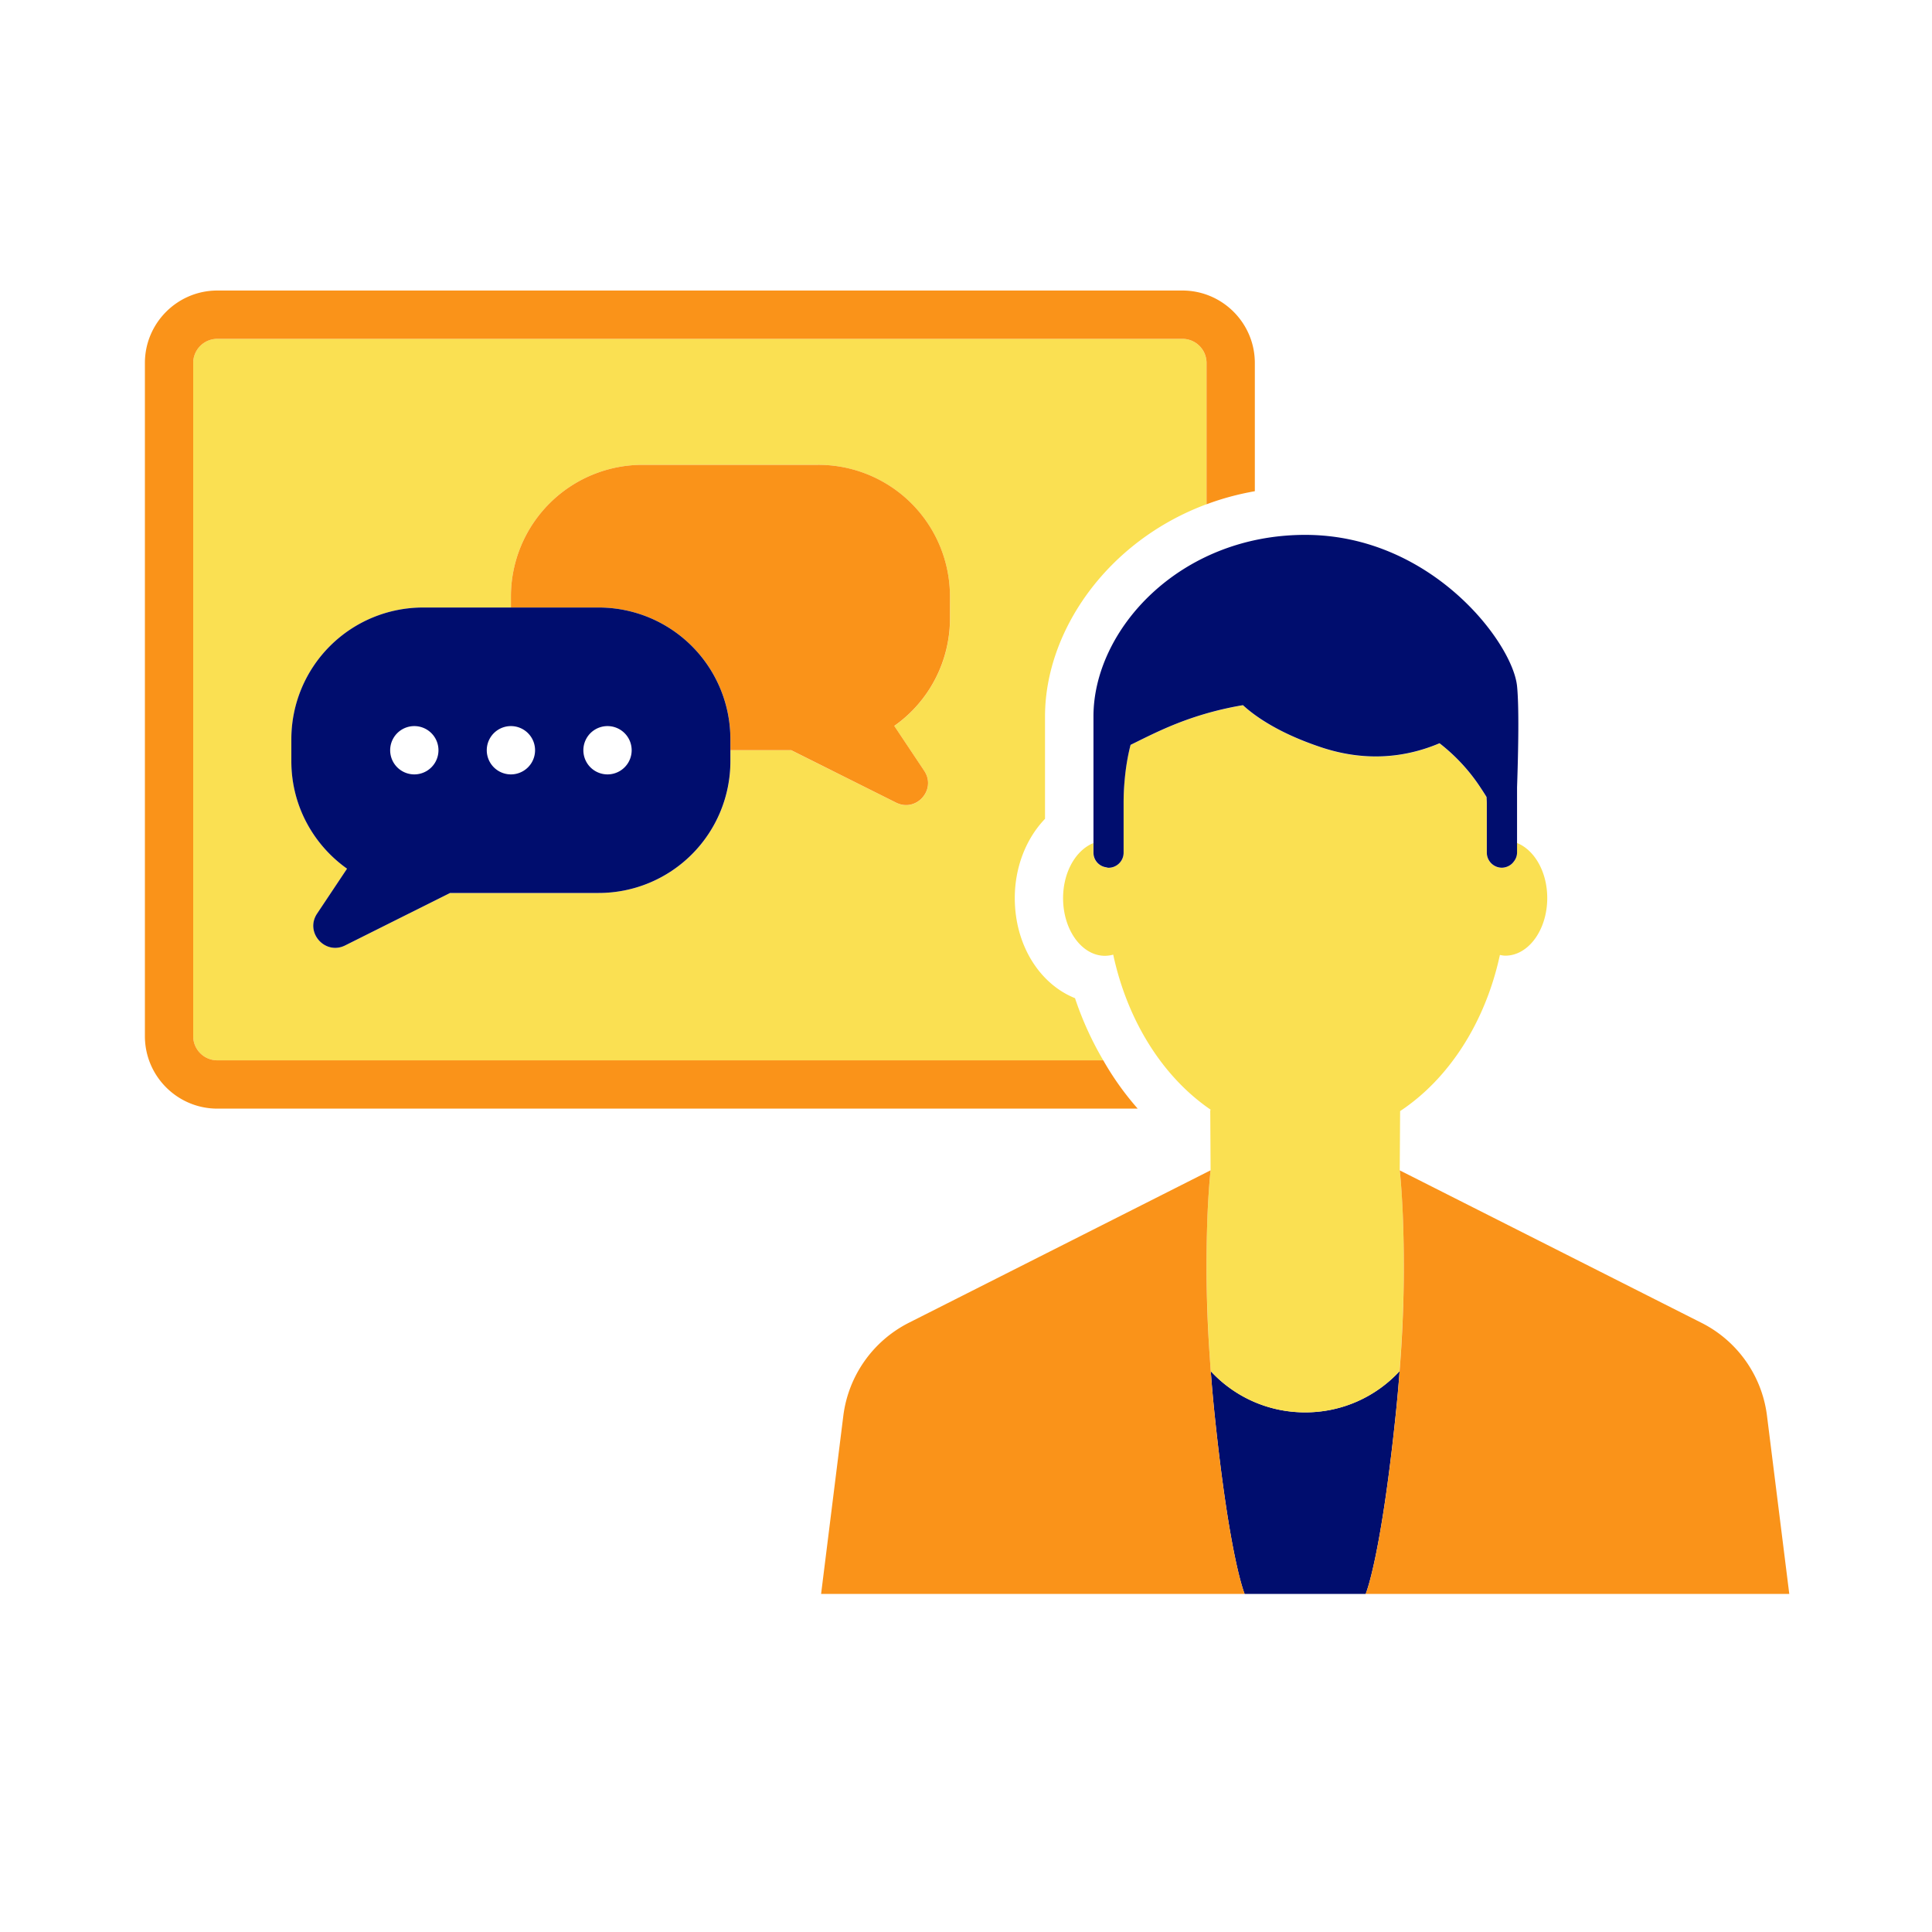
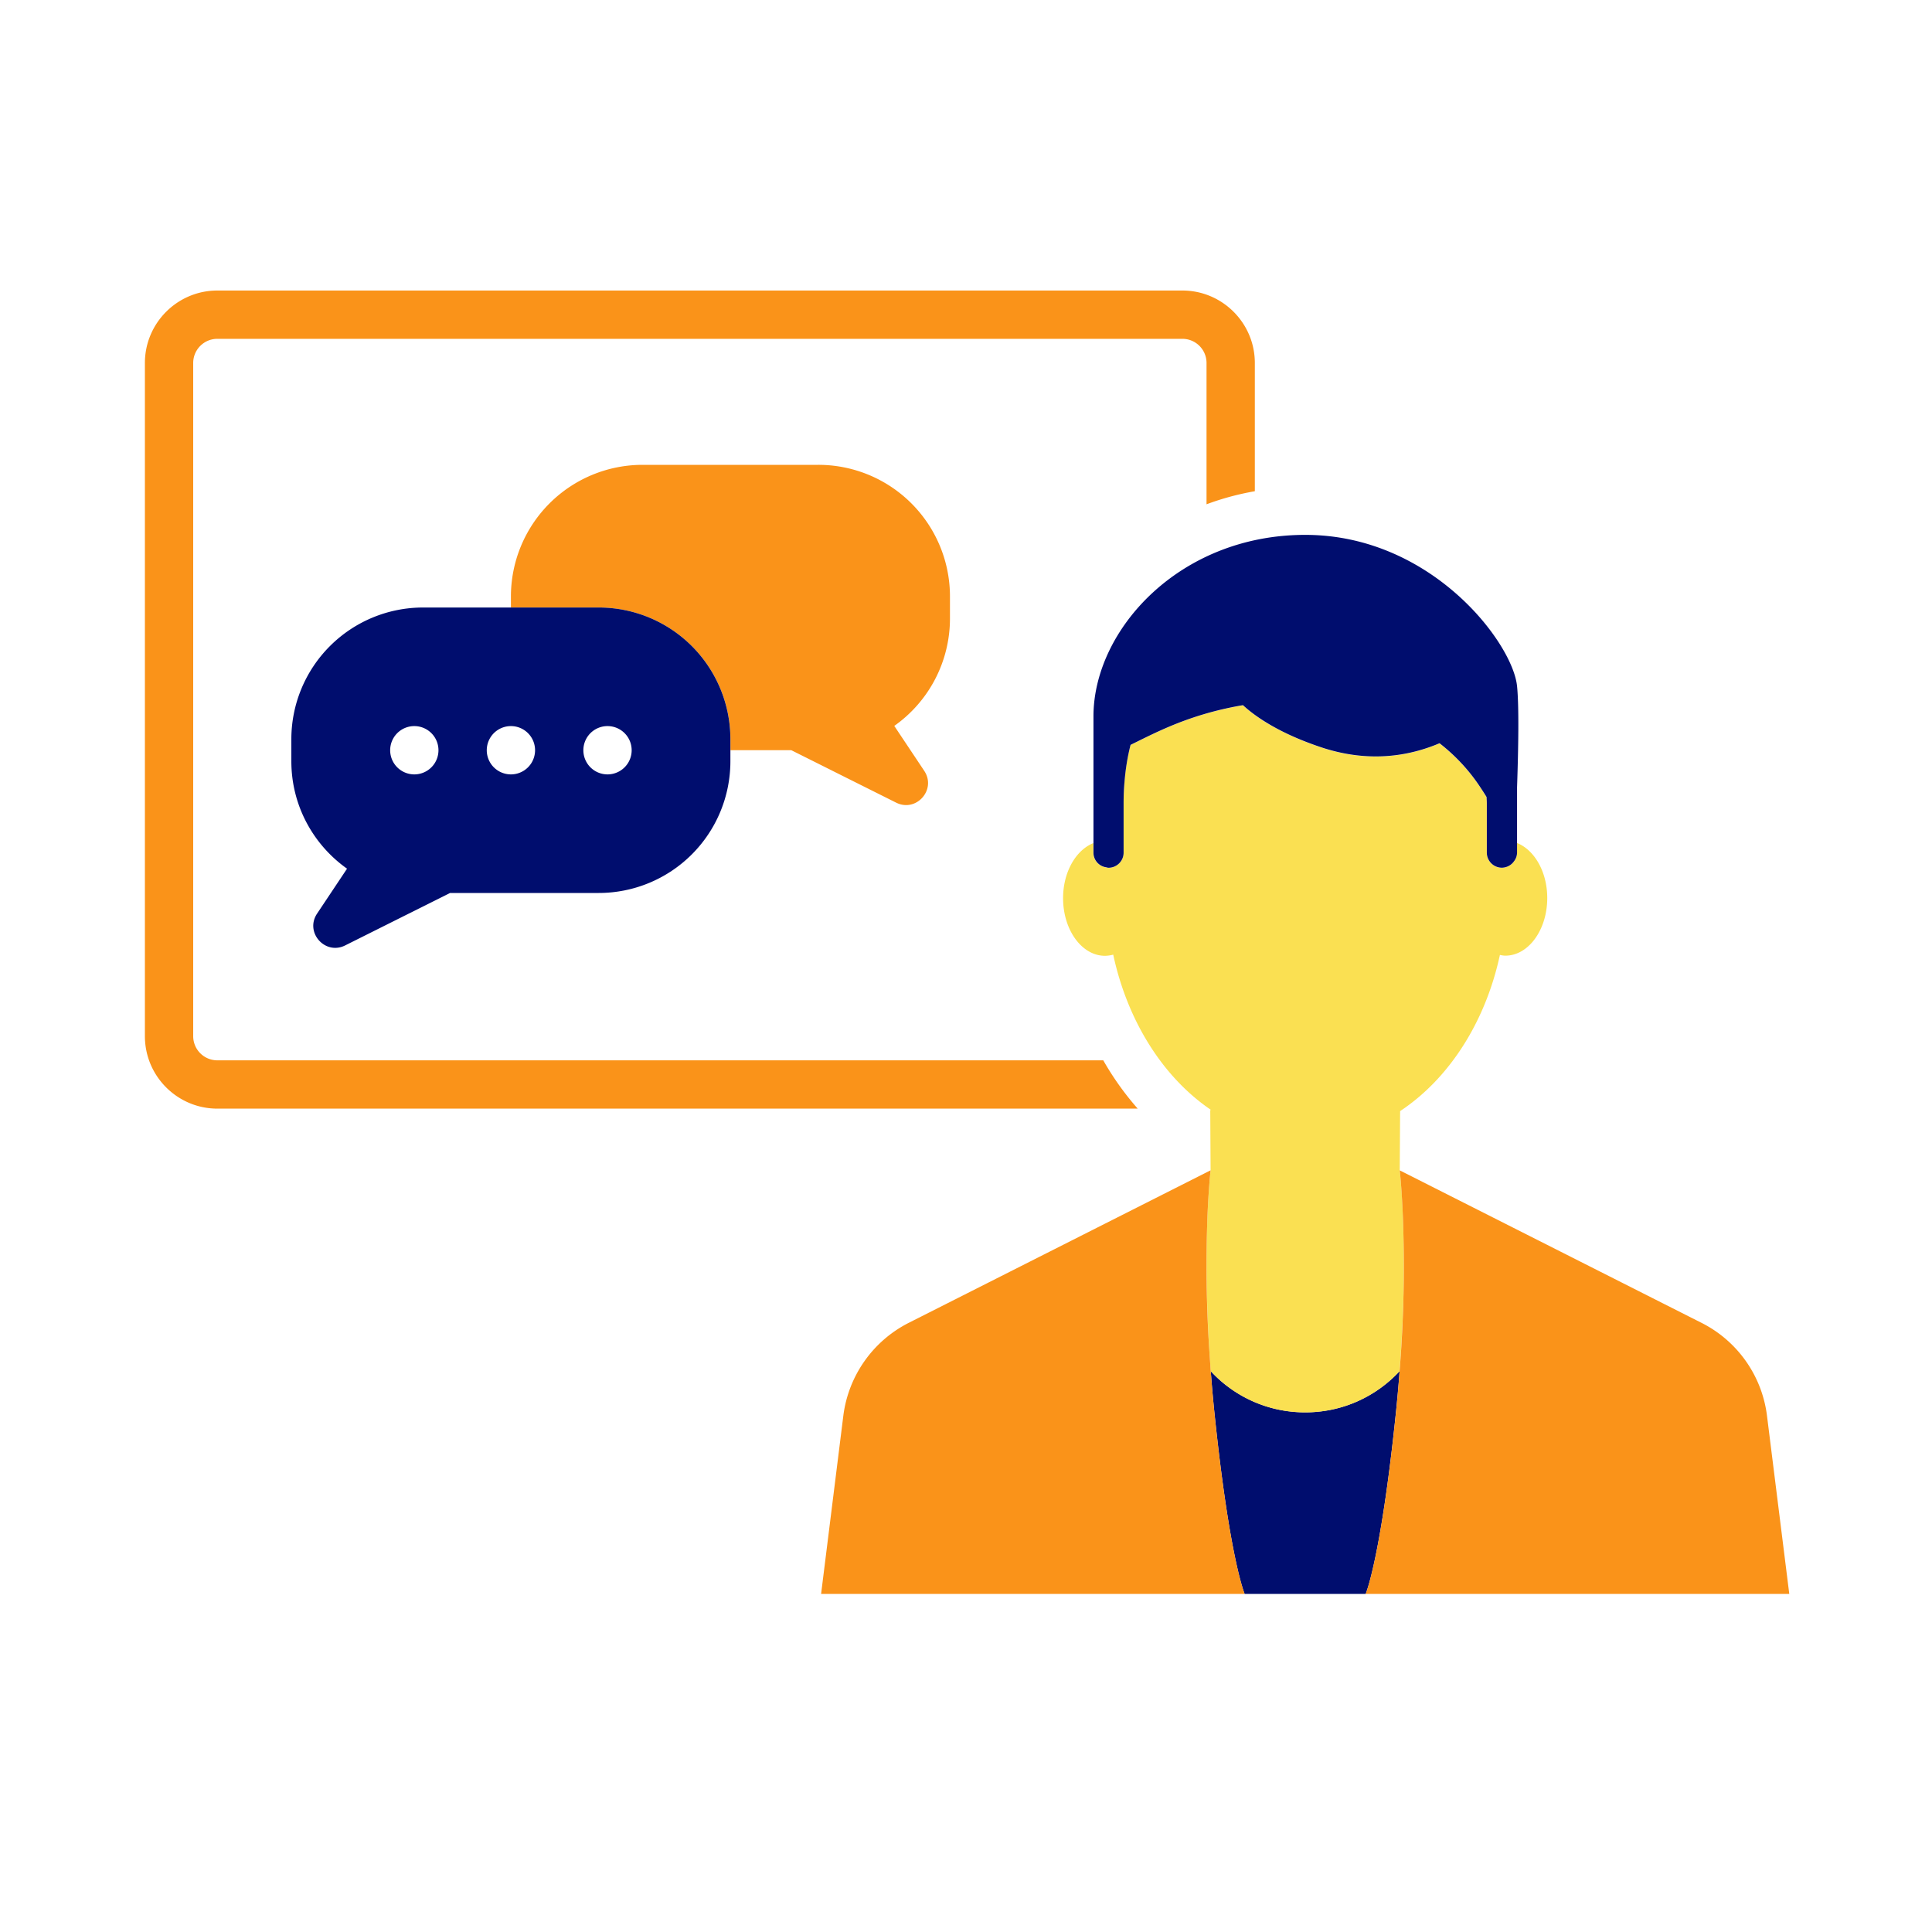
<svg xmlns="http://www.w3.org/2000/svg" version="1.1" x="0px" y="0px" viewBox="0 0 40 40" xml:space="preserve" focusable="false" aria-hidden="true" enable-background="new 0 0 40 40">
  <path fill="none" d="M0 0h40v40H0z" />
  <g>
    <circle cx="10.578" cy="15.533" r="0.5" fill="none" />
    <circle cx="12.578" cy="15.533" r="0.5" fill="none" />
    <circle cx="8.578" cy="15.533" r="0.5" fill="none" />
-     <path d="M24.48 7.015H4.5a.5.5 0 0 0-.5.5v13.938a.5.5 0 0 0 .5.5h18.342a6.7 6.7 0 0 1-.585-1.287c-.733-.294-1.247-1.1-1.247-2.073 0-.642.236-1.234.626-1.64v-2.119c0-1.768 1.285-3.628 3.343-4.394V7.515a.5.5 0 0 0-.499-.5m-4.811 5.791c0 .919-.456 1.731-1.153 2.225l.62.93c.259.388-.165.867-.581.659l-2.172-1.086h-1.259v.227a2.727 2.727 0 0 1-2.727 2.727H9.319l-2.172 1.086c-.417.208-.84-.271-.581-.659l.62-.93a2.72 2.72 0 0 1-1.153-2.225v-.455a2.727 2.727 0 0 1 2.727-2.727h1.818v-.227a2.727 2.727 0 0 1 2.727-2.727h3.636a2.727 2.727 0 0 1 2.727 2.727z" fill="#FAE052" />
    <path d="M4.5 21.953a.5.5 0 0 1-.5-.5V7.515a.5.5 0 0 1 .5-.5h19.98a.5.5 0 0 1 .5.5v2.926q.474-.178 1-.271V7.515c0-.827-.673-1.5-1.5-1.5H4.5c-.827 0-1.5.673-1.5 1.5v13.938c0 .827.673 1.5 1.5 1.5h19.055a6 6 0 0 1-.713-1z" fill="#FA9319" />
    <path d="M16.941 9.624h-3.636a2.727 2.727 0 0 0-2.727 2.727v.227h1.818a2.727 2.727 0 0 1 2.727 2.727v.227h1.259l2.172 1.086c.417.208.84-.271.581-.659l-.62-.93a2.72 2.72 0 0 0 1.153-2.225v-.455a2.725 2.725 0 0 0-2.727-2.725" fill="#FA9319" />
    <path d="M12.396 12.578H8.759a2.727 2.727 0 0 0-2.727 2.727v.455c0 .919.456 1.731 1.153 2.225l-.62.93c-.259.388.165.867.581.659l2.172-1.086h3.077a2.727 2.727 0 0 0 2.727-2.727v-.454a2.726 2.726 0 0 0-2.726-2.729m-3.818 3.455a.5.5 0 1 1 0-1 .5.5 0 0 1 0 1m2 0a.5.5 0 1 1 0-1 .5.5 0 0 1 0 1m2 0a.5.5 0 1 1 0-1 .5.5 0 0 1 0 1M28.968 28.511l.009-.123c-.48.519-1.173.853-1.955.853s-1.475-.334-1.955-.853l.008.1q.028.366.068.757c.313 3.032.626 3.755.626 3.755h2.506s.313-.723.626-3.755q.039-.378.067-.734" fill="#000D6E" />
    <path d="m25.037 27.954.03.435c.48.519 1.173.853 1.955.853s1.475-.334 1.955-.853l.03-.435a27 27 0 0 0 .037-2.792 14 14 0 0 0-.064-.931l.008-1.227c1.005-.665 1.763-1.831 2.066-3.233.037.007.073.015.112.015.479 0 .868-.534.868-1.193 0-.543-.265-.996-.626-1.14v.202a.3.3 0 0 1-.067.185q-.02.028-.046.051a.3.3 0 0 1-.096.056.3.3 0 0 1-.104.021.313.313 0 0 1-.313-.313v-1.022c0-.045-.004-.084-.005-.128q-.053-.087-.111-.174a3.8 3.8 0 0 0-.863-.94c-.639.272-1.477.413-2.468.078a5.8 5.8 0 0 1-.997-.436 3.3 3.3 0 0 1-.605-.43c-.598.1-1.093.262-1.493.43-.339.142-.614.285-.834.392a4.6 4.6 0 0 0-.126.774q-.017.203-.018.435v1.022c0 .173-.14.313-.313.313-.018 0-.034-.007-.051-.01a.31.31 0 0 1-.262-.302v-.201c-.361.145-.626.598-.626 1.14 0 .659.389 1.193.868 1.193a.7.7 0 0 0 .17-.024c.298 1.386 1.038 2.545 2.025 3.215h-.016l.007 1.253s-.039.334-.064.931c-.026.643-.036 1.599.037 2.79" fill="#FAE052" />
    <path d="m25.075 28.488-.008-.1-.03-.435A27 27 0 0 1 25 25.161c.025-.596.064-.931.064-.931l-.091.046-6.155 3.11a2.51 2.51 0 0 0-1.358 1.927L17 33h8.769s-.313-.723-.626-3.755a30 30 0 0 1-.068-.757M36.584 29.314a2.5 2.5 0 0 0-1.358-1.927l-6.246-3.156s.039.334.064.931a27 27 0 0 1-.067 3.227l-.009.123q-.028.356-.066.734c-.314 3.031-.627 3.754-.627 3.754h8.77z" fill="#FA9319" />
    <path d="M22.899 17.956c.017.003.033.01.051.01.173 0 .313-.14.313-.313v-1.022q0-.233.018-.435c.025-.312.073-.567.126-.774.219-.107.495-.25.834-.392.401-.167.895-.33 1.493-.43.155.142.353.287.605.43.268.152.593.3.997.436.991.334 1.829.193 2.468-.078.369.287.651.612.863.94q.058.087.111.174c.001.044.005.083.005.128v1.022c0 .173.14.313.313.313a.318.318 0 0 0 .2-.077.3.3 0 0 0 .046-.051.3.3 0 0 0 .067-.185V16.3c.028-.81.042-1.677 0-2.094-.091-.9-1.776-3.132-4.385-3.132s-4.385 1.969-4.385 3.758v2.819a.306.306 0 0 0 .26.305" fill="#000D6E" />
  </g>
</svg>